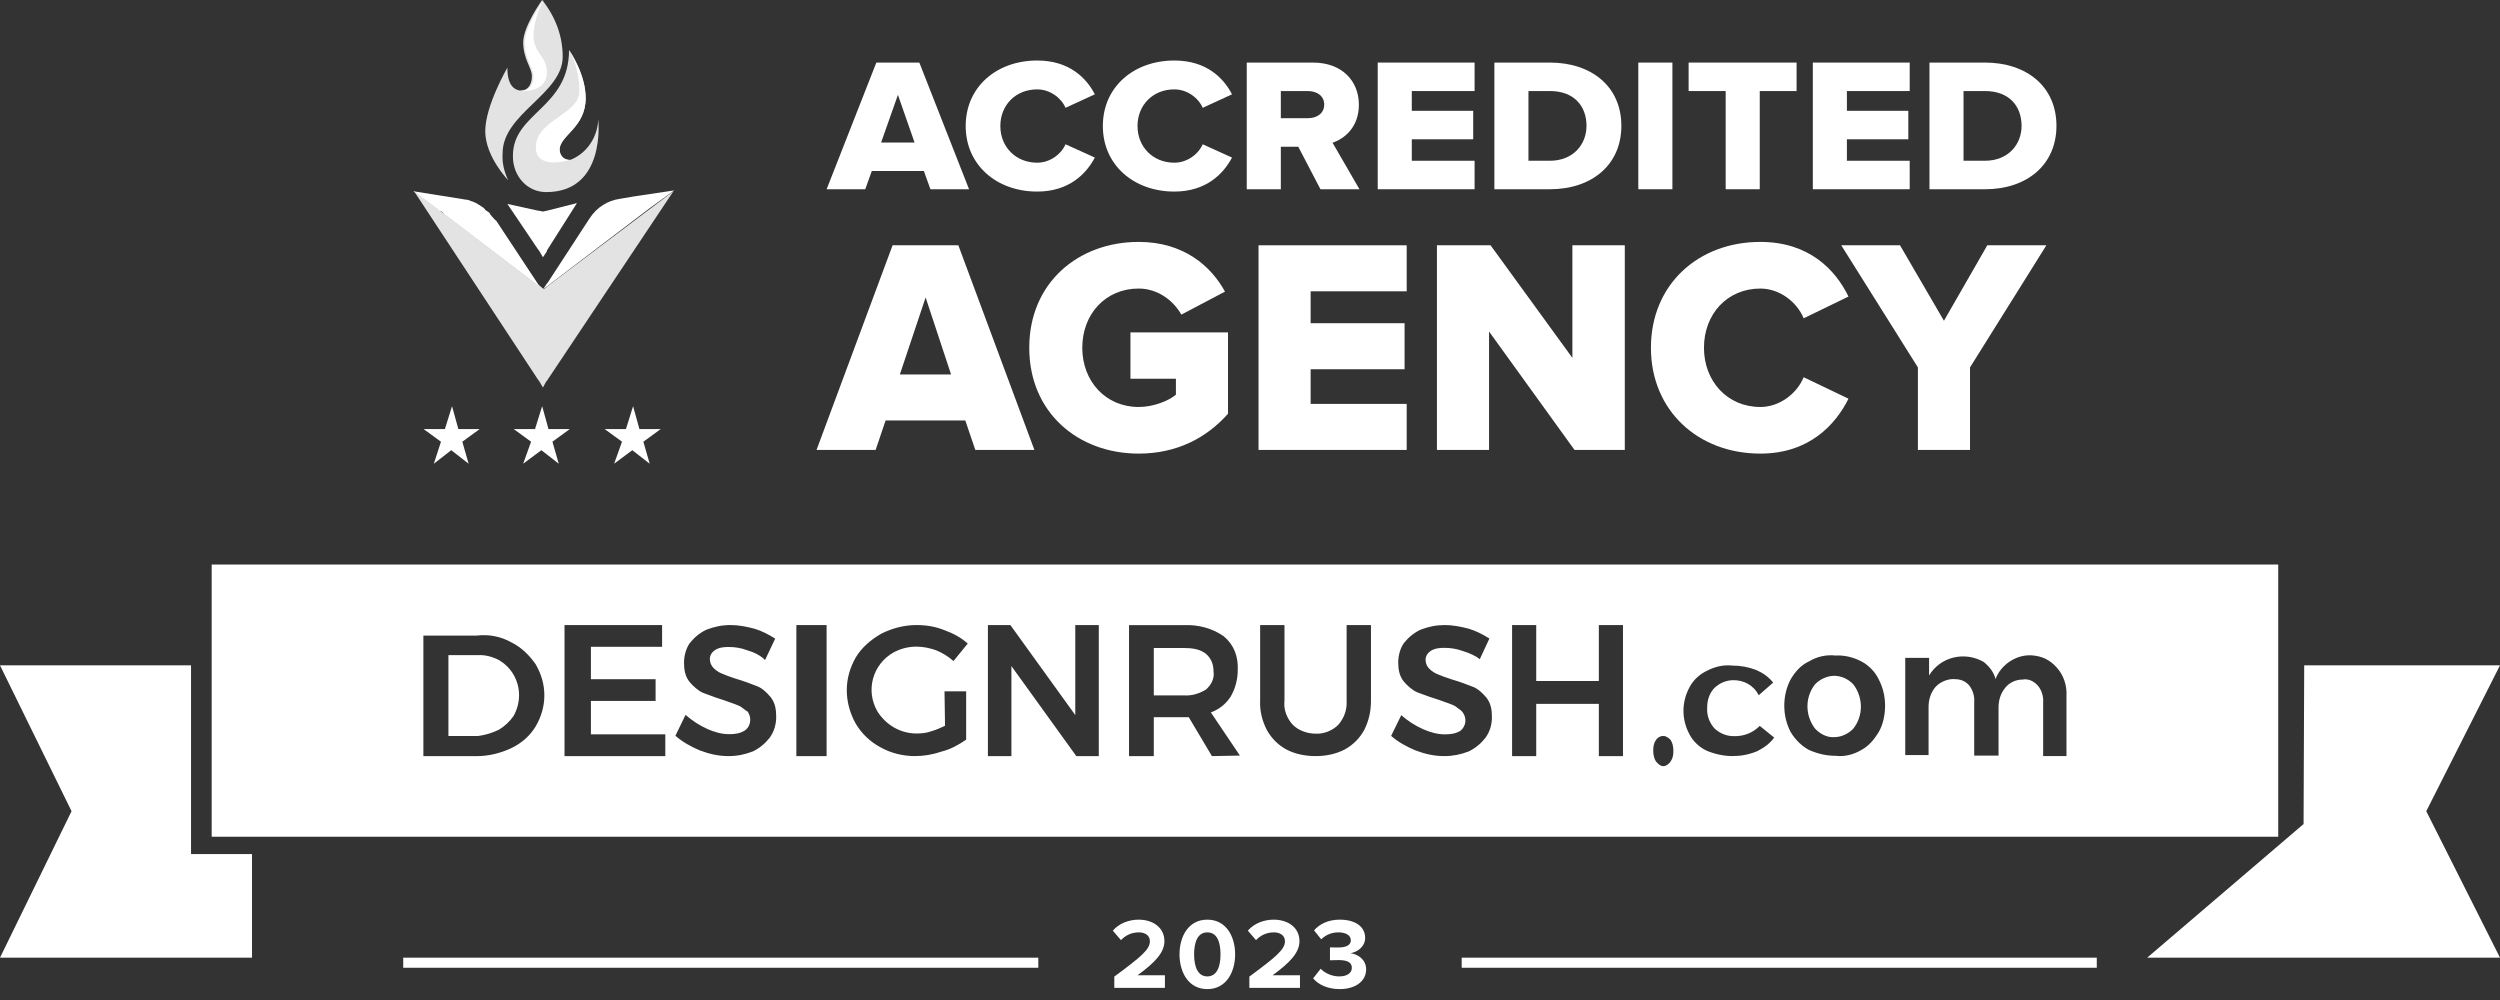
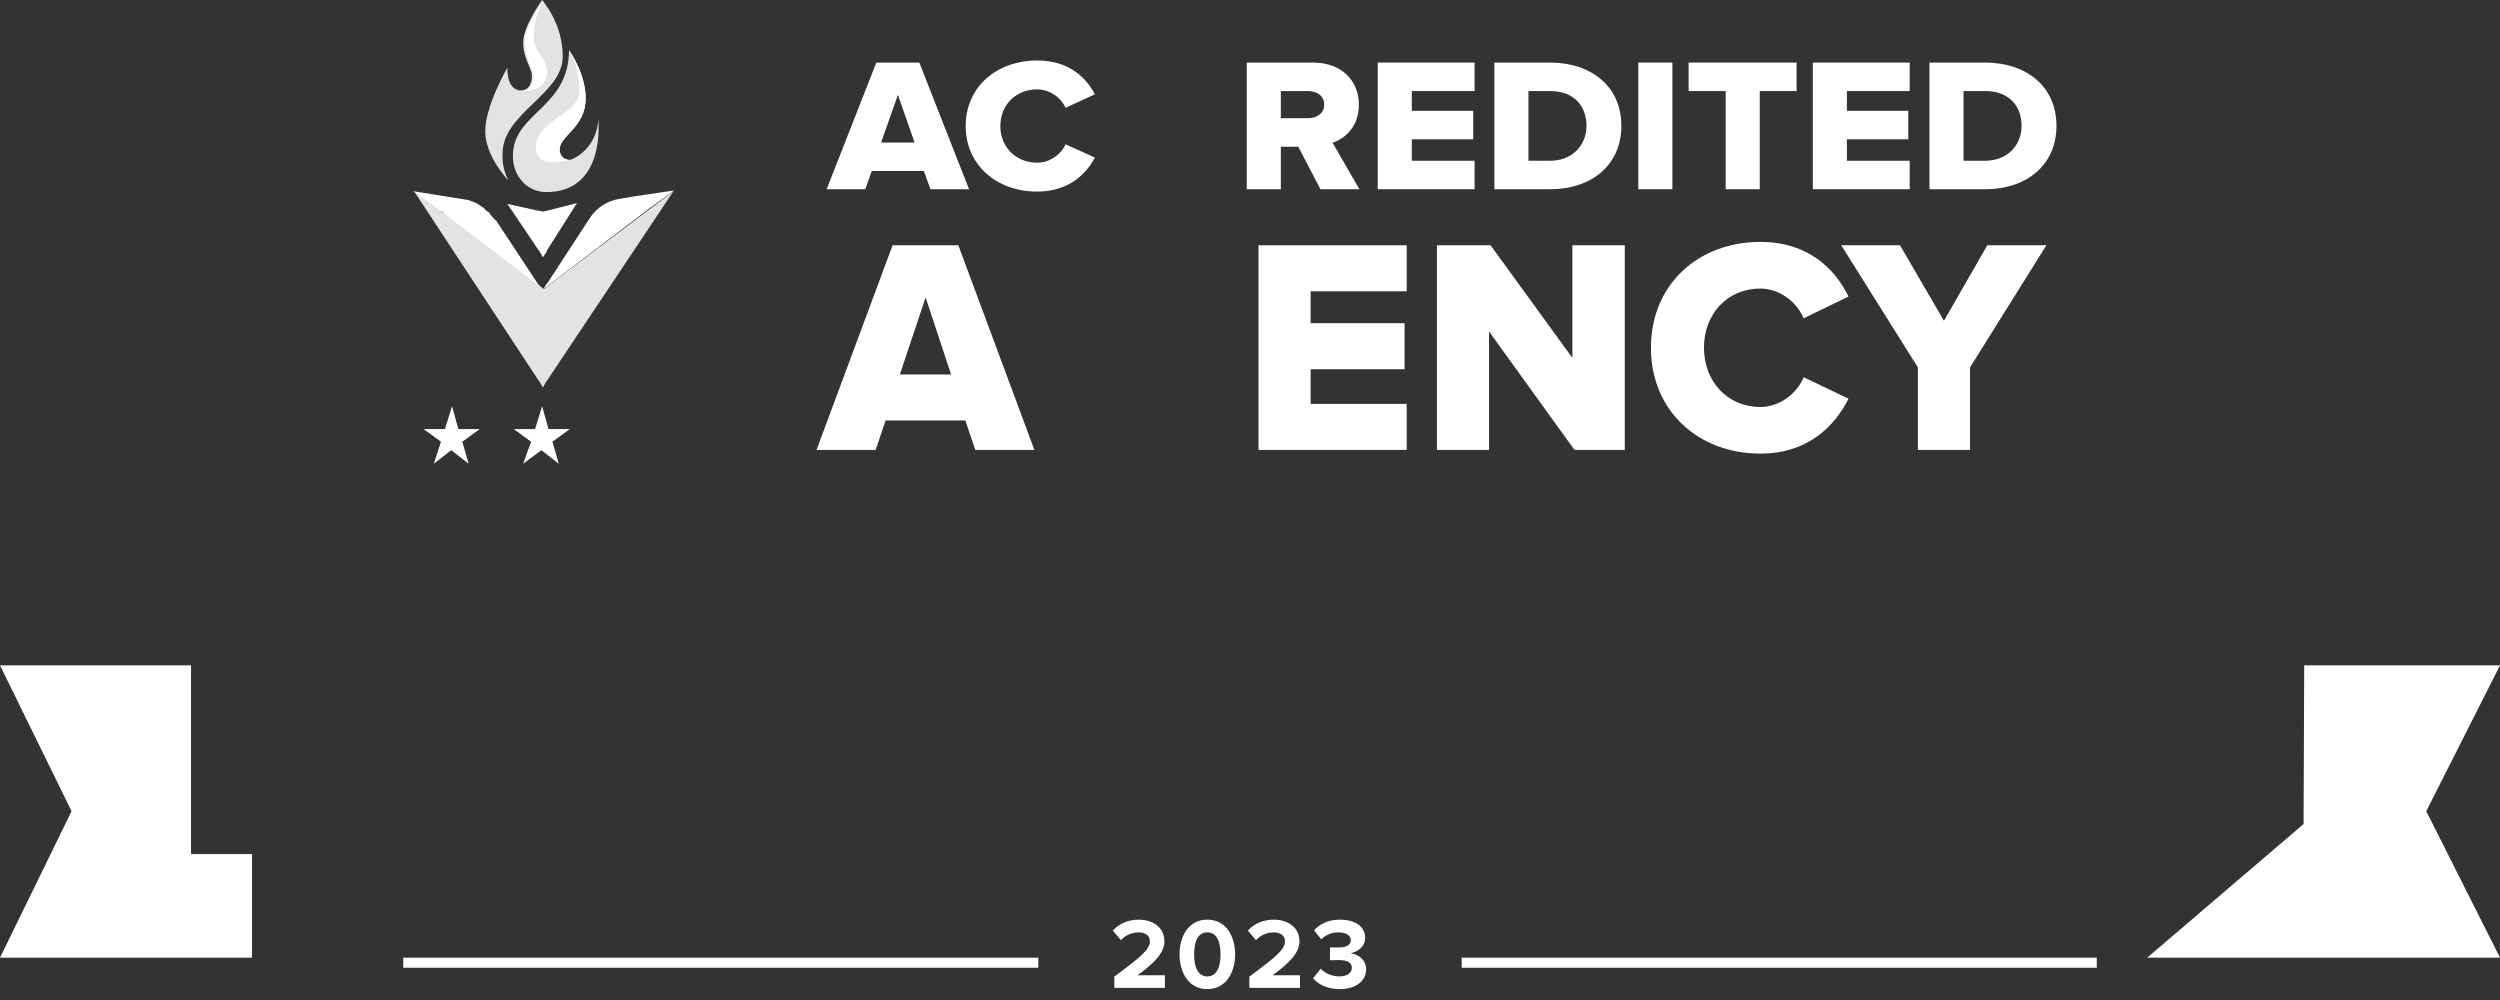
<svg xmlns="http://www.w3.org/2000/svg" width="145" height="58" viewBox="0 0 145 58" fill="none">
  <rect x="0" y="0" width="145" height="58" fill="#333333" stroke="none" />
  <path d="M14.617 55.545H0L4.15 47.049L0 38.59H11.08V49.535H14.617V55.545Z" fill="white" />
  <path d="M124.537 55.545H145L140.723 47.049L145 38.59H133.644L133.607 47.794L124.537 55.545Z" fill="white" />
-   <path fill-rule="evenodd" clip-rule="evenodd" d="M132.137 32.744H12.278V48.53H132.137V32.744ZM29.667 37.261C30.242 37.545 30.695 37.999 31.058 38.511C31.391 39.08 31.572 39.676 31.572 40.33C31.572 40.984 31.391 41.581 31.058 42.149C30.726 42.689 30.242 43.116 29.637 43.4C29.032 43.684 28.336 43.855 27.671 43.855H24.556V36.863H27.641C28.367 36.777 29.062 36.919 29.667 37.261ZM28.941 42.32C29.274 42.121 29.576 41.837 29.788 41.524C30.212 40.757 30.212 39.876 29.788 39.136C29.576 38.767 29.274 38.483 28.941 38.284C28.548 38.085 28.125 37.971 27.701 37.999H26.008V42.689H27.732C28.125 42.633 28.548 42.519 28.941 42.32ZM38.401 36.253H32.742V43.854H38.588V42.592H34.273V40.654H38.025V39.392H34.273V37.515H38.401V36.253ZM43.316 37.707C42.993 37.586 42.64 37.525 42.258 37.525C41.964 37.525 41.7 37.555 41.465 37.707C41.288 37.828 41.171 38.009 41.171 38.221C41.171 38.433 41.259 38.615 41.377 38.736C41.494 38.857 41.7 39.009 41.876 39.069C42.088 39.166 42.319 39.244 42.539 39.318C42.593 39.336 42.647 39.354 42.699 39.372C43.11 39.493 43.522 39.645 43.904 39.796C44.227 39.917 44.491 40.19 44.697 40.432C44.961 40.765 45.02 41.159 45.02 41.583C45.02 42.007 44.902 42.431 44.638 42.794C44.373 43.127 44.05 43.4 43.668 43.581C43.198 43.763 42.758 43.854 42.258 43.854C41.67 43.854 41.142 43.733 40.583 43.521C40.084 43.309 39.584 43.036 39.173 42.673L39.761 41.462C40.143 41.795 40.554 42.067 41.024 42.279C41.435 42.461 41.847 42.582 42.288 42.582C42.611 42.582 42.904 42.552 43.198 42.37C43.522 42.158 43.61 41.674 43.404 41.34C43.394 41.33 43.388 41.317 43.381 41.303C43.368 41.276 43.355 41.25 43.316 41.25C43.26 41.211 43.206 41.169 43.154 41.129C43.043 41.041 42.937 40.958 42.816 40.916C42.691 40.861 42.534 40.806 42.357 40.744L42.357 40.744C42.243 40.704 42.12 40.661 41.994 40.614C41.669 40.518 41.363 40.404 41.046 40.285L41.046 40.285L41.046 40.285L41.046 40.285L41.046 40.285L41.046 40.285L41.046 40.285L41.046 40.285L41.046 40.285L41.046 40.285C40.961 40.254 40.876 40.222 40.789 40.19C40.495 40.069 40.202 39.796 39.996 39.554C39.731 39.221 39.673 38.827 39.673 38.433C39.673 38.04 39.79 37.616 39.996 37.313C40.26 36.98 40.583 36.707 40.965 36.526C41.435 36.344 41.876 36.253 42.376 36.253C42.846 36.253 43.286 36.344 43.757 36.465C44.168 36.586 44.579 36.798 44.961 37.04L44.373 38.282C44.109 38.009 43.727 37.828 43.316 37.707ZM47.943 36.253H46.189V43.854H47.943V36.253ZM54.781 40.098H56.037V42.9C55.608 43.198 55.118 43.466 54.628 43.586C54.107 43.764 53.586 43.854 53.065 43.854C52.361 43.854 51.656 43.675 51.074 43.347C50.461 43.019 49.971 42.542 49.634 41.976C49.297 41.38 49.113 40.694 49.113 40.039C49.113 39.353 49.297 38.727 49.634 38.131C49.971 37.565 50.492 37.117 51.104 36.76C51.748 36.432 52.452 36.253 53.157 36.253C53.739 36.253 54.26 36.343 54.781 36.551C55.271 36.73 55.731 36.968 56.129 37.326L55.302 38.34C54.995 38.071 54.658 37.863 54.291 37.714C53.954 37.594 53.555 37.505 53.157 37.505C52.667 37.505 52.238 37.624 51.84 37.833C50.614 38.518 50.185 40.039 50.89 41.261C51.38 42.036 52.207 42.542 53.157 42.542C53.433 42.542 53.739 42.513 53.984 42.423C54.291 42.334 54.566 42.215 54.812 42.095L54.781 40.098ZM63.73 36.253H62.366V41.475L58.602 36.253H57.298V43.854H58.662V38.632L62.426 43.854H63.73V36.253ZM70.292 43.854L68.949 41.599H66.92V43.854H65.484V36.256H68.669C69.511 36.225 70.323 36.441 70.979 36.905C71.572 37.399 71.822 38.078 71.79 38.85C71.79 39.375 71.666 39.9 71.384 40.395C71.104 40.827 70.729 41.136 70.23 41.321L71.915 43.823L70.292 43.854ZM66.92 40.333H68.669C69.105 40.364 69.543 40.24 69.948 39.993C70.261 39.715 70.448 39.344 70.385 38.943C70.385 38.541 70.261 38.202 69.948 37.924C69.605 37.646 69.137 37.584 68.669 37.584H66.92V40.333ZM76.302 42.552C75.821 42.552 75.311 42.37 74.981 42.037C74.62 41.643 74.44 41.129 74.5 40.644V36.253H73.088V40.644C73.058 41.219 73.208 41.825 73.478 42.34C73.749 42.824 74.109 43.188 74.59 43.46C75.1 43.733 75.701 43.854 76.302 43.854C76.903 43.854 77.503 43.733 78.014 43.46C78.494 43.188 78.855 42.824 79.125 42.34C79.396 41.795 79.516 41.25 79.516 40.644V36.253H78.104V40.644C78.134 41.189 77.954 41.643 77.624 42.037C77.293 42.37 76.782 42.582 76.302 42.552ZM84.828 37.755C84.505 37.635 84.152 37.575 83.77 37.575C83.477 37.575 83.212 37.605 82.977 37.755C82.801 37.875 82.683 38.056 82.683 38.266C82.683 38.476 82.771 38.657 82.889 38.777C83.006 38.897 83.212 39.047 83.388 39.107C83.6 39.203 83.83 39.28 84.049 39.353C84.104 39.371 84.158 39.39 84.211 39.408C84.623 39.528 85.034 39.678 85.415 39.828C85.739 39.948 86.003 40.219 86.209 40.459C86.474 40.789 86.532 41.18 86.532 41.601C86.532 42.021 86.415 42.442 86.15 42.802C85.885 43.133 85.563 43.403 85.18 43.584C84.71 43.764 84.27 43.854 83.77 43.854C83.182 43.854 82.654 43.734 82.096 43.523C81.596 43.313 81.097 43.043 80.685 42.682L81.273 41.48C81.655 41.811 82.066 42.081 82.536 42.292C82.947 42.472 83.359 42.592 83.8 42.592C84.123 42.592 84.417 42.562 84.71 42.382C85.034 42.111 85.093 41.661 84.828 41.3L84.74 41.21C84.684 41.172 84.63 41.13 84.578 41.09L84.578 41.09C84.467 41.003 84.36 40.92 84.24 40.88C84.115 40.825 83.957 40.77 83.78 40.708C83.666 40.669 83.544 40.626 83.418 40.579C83.094 40.484 82.788 40.371 82.471 40.254C82.386 40.222 82.3 40.19 82.213 40.159C81.919 40.038 81.625 39.768 81.42 39.528C81.155 39.197 81.097 38.807 81.097 38.416C81.097 38.026 81.214 37.605 81.42 37.305C81.684 36.974 82.007 36.704 82.39 36.523C82.86 36.343 83.3 36.253 83.8 36.253C84.27 36.253 84.71 36.343 85.18 36.463C85.592 36.584 86.003 36.794 86.385 37.034L85.827 38.236C85.621 38.056 85.239 37.875 84.828 37.755ZM89.101 36.253H87.701V43.854H89.101V40.826H92.733V43.854H94.133V36.253H92.733V39.497H89.101V36.253ZM100.541 39.45C100.122 39.45 99.734 39.62 99.435 39.902C99.136 40.212 99.016 40.635 99.016 41.03C98.986 41.482 99.136 41.905 99.435 42.243C99.734 42.526 100.122 42.695 100.541 42.695C101.139 42.723 101.677 42.497 102.066 42.102L102.903 42.779C102.634 43.146 102.305 43.372 101.917 43.569C101.438 43.767 100.989 43.852 100.481 43.852C99.973 43.852 99.465 43.739 98.986 43.541C98.568 43.344 98.209 43.005 98 42.61C97.521 41.736 97.521 40.72 98 39.845C98.209 39.45 98.568 39.112 98.986 38.914C99.465 38.66 99.973 38.547 100.481 38.604C100.96 38.604 101.408 38.688 101.856 38.858C102.245 39.027 102.574 39.253 102.843 39.591L102.006 40.325C101.707 39.732 101.139 39.45 100.541 39.45ZM108.955 39.383C108.75 38.949 108.37 38.578 107.961 38.362C107.493 38.114 106.937 37.99 106.47 38.021C105.914 37.96 105.388 38.083 104.92 38.362C104.453 38.578 104.131 38.949 103.868 39.383C103.605 39.877 103.488 40.403 103.488 40.929C103.488 41.455 103.605 41.981 103.868 42.476C104.131 42.909 104.511 43.28 104.92 43.497C105.417 43.713 105.914 43.837 106.47 43.837C106.967 43.899 107.493 43.775 107.961 43.497C108.37 43.28 108.692 42.909 108.955 42.476C109.218 42.043 109.335 41.455 109.335 40.929C109.335 40.403 109.218 39.877 108.955 39.383ZM105.271 42.259C104.686 41.486 104.686 40.434 105.271 39.692C105.563 39.383 106.002 39.197 106.382 39.197C106.791 39.197 107.201 39.383 107.493 39.692C108.078 40.465 108.078 41.517 107.493 42.259C107.201 42.569 106.791 42.754 106.382 42.754C105.973 42.785 105.563 42.569 105.271 42.259ZM119.298 38.727C119.679 39.146 119.886 39.746 119.856 40.315V43.853H118.503V40.735C118.533 40.405 118.415 40.016 118.18 39.746C117.915 39.476 117.621 39.356 117.297 39.416C116.915 39.416 116.533 39.596 116.298 39.896C116.033 40.225 115.915 40.615 115.915 41.035V43.823H114.504V40.705C114.533 40.375 114.416 39.986 114.18 39.716C113.916 39.446 113.622 39.386 113.298 39.386C112.916 39.386 112.504 39.566 112.239 39.866C111.975 40.195 111.857 40.585 111.857 41.005V43.793H110.504V38.157H111.886V39.176C112.563 38.067 113.974 37.767 115.062 38.397C115.386 38.666 115.65 38.996 115.739 39.386C116.063 38.547 116.915 37.977 117.797 38.007C118.415 38.037 118.915 38.277 119.298 38.727ZM97.056 43.541C97.056 43.307 97.003 43.074 96.897 42.918C96.79 42.801 96.631 42.684 96.471 42.684C96.312 42.684 96.153 42.762 96.046 42.918C95.913 43.113 95.887 43.307 95.887 43.541C95.887 43.775 95.94 44.009 96.046 44.165C96.179 44.321 96.312 44.438 96.471 44.438C96.631 44.438 96.79 44.321 96.897 44.165C97.03 43.97 97.056 43.775 97.056 43.541Z" fill="white" />
  <path d="M60.222 55.545H23.387V56.13H60.222V55.545Z" fill="white" />
  <path d="M121.613 55.545H84.778V56.13H121.613V55.545Z" fill="white" />
  <path d="M67.565 57.298V56.567H65.975C66.986 55.831 67.536 55.252 67.536 54.585C67.536 53.808 66.881 53.34 66.045 53.34C65.501 53.34 64.922 53.539 64.543 53.977L65.016 54.527C65.279 54.252 65.618 54.077 66.063 54.077C66.384 54.077 66.694 54.24 66.694 54.585C66.694 55.065 66.226 55.462 64.63 56.643V57.298H67.565ZM70.024 57.368C71.141 57.368 71.638 56.357 71.638 55.351C71.638 54.346 71.141 53.34 70.024 53.34C68.908 53.34 68.411 54.346 68.411 55.351C68.411 56.357 68.908 57.368 70.024 57.368ZM70.024 56.632C69.469 56.632 69.258 56.07 69.258 55.351C69.258 54.632 69.469 54.077 70.024 54.077C70.586 54.077 70.79 54.632 70.79 55.351C70.79 56.07 70.58 56.632 70.024 56.632ZM75.398 57.298V56.567H73.808C74.819 55.831 75.369 55.252 75.369 54.585C75.369 53.808 74.714 53.34 73.878 53.34C73.334 53.34 72.755 53.539 72.375 53.977L72.849 54.527C73.112 54.252 73.451 54.077 73.896 54.077C74.217 54.077 74.527 54.24 74.527 54.585C74.527 55.065 74.059 55.462 72.463 56.643V57.298H75.398ZM77.7 57.368C78.635 57.368 79.237 56.895 79.237 56.222C79.237 55.638 78.723 55.328 78.325 55.287C78.758 55.211 79.179 54.889 79.179 54.398C79.179 53.749 78.617 53.34 77.705 53.34C77.021 53.34 76.53 53.603 76.214 53.96L76.629 54.48C76.904 54.217 77.243 54.077 77.624 54.077C78.027 54.077 78.349 54.229 78.349 54.538C78.349 54.825 78.056 54.954 77.624 54.954C77.477 54.954 77.208 54.954 77.138 54.948V55.696C77.197 55.69 77.46 55.684 77.624 55.684C78.167 55.684 78.407 55.825 78.407 56.135C78.407 56.427 78.144 56.632 77.67 56.632C77.29 56.632 76.863 56.468 76.6 56.187L76.162 56.743C76.448 57.093 76.986 57.368 77.7 57.368Z" fill="white" />
  <path d="M56.205 10.976L53.321 3.629H50.828L47.944 10.976H50.184L50.564 9.919H53.585L53.965 10.976H56.205ZM53.045 8.267H51.104L52.08 5.502L53.045 8.267Z" fill="white" />
  <path d="M60.158 11.111C62.008 11.111 63.007 10.075 63.501 9.139L61.801 8.368C61.548 8.951 60.893 9.436 60.158 9.436C58.906 9.436 58.02 8.511 58.02 7.31C58.02 6.098 58.906 5.184 60.158 5.184C60.893 5.184 61.548 5.669 61.801 6.253L63.501 5.471C63.007 4.512 62.008 3.51 60.158 3.51C57.802 3.51 56.01 5.041 56.01 7.31C56.01 9.568 57.802 11.111 60.158 11.111Z" fill="white" />
-   <path d="M68.113 11.111C69.963 11.111 70.963 10.075 71.457 9.139L69.756 8.368C69.503 8.951 68.849 9.436 68.113 9.436C66.861 9.436 65.976 8.511 65.976 7.31C65.976 6.098 66.861 5.184 68.113 5.184C68.849 5.184 69.503 5.669 69.756 6.253L71.457 5.471C70.963 4.512 69.963 3.51 68.113 3.51C65.758 3.51 63.965 5.041 63.965 7.31C63.965 9.568 65.758 11.111 68.113 11.111Z" fill="white" />
  <path d="M78.849 10.976L77.287 8.278C78.011 8.035 78.815 7.352 78.815 6.074C78.815 4.708 77.85 3.629 76.149 3.629H72.312V10.976H74.288V8.509H75.299L76.586 10.976H78.849ZM75.85 6.856H74.288V5.281H75.85C76.379 5.281 76.804 5.557 76.804 6.063C76.804 6.581 76.379 6.856 75.85 6.856Z" fill="white" />
  <path d="M85.526 10.976V9.324H81.884V8.079H85.446V6.427H81.884V5.281H85.526V3.629H79.908V10.976H85.526Z" fill="white" />
  <path d="M89.902 10.976C92.304 10.976 94.039 9.577 94.039 7.297C94.039 5.017 92.304 3.629 89.891 3.629H86.674V10.976H89.902ZM89.891 9.324H88.65V5.281H89.902C91.305 5.281 92.017 6.163 92.017 7.297C92.017 8.388 91.236 9.324 89.891 9.324Z" fill="white" />
  <path d="M96.999 10.976V3.629H95.022V10.976H96.999Z" fill="white" />
  <path d="M102.065 10.976V5.281H104.202V3.629H97.94V5.281H100.089V10.976H102.065Z" fill="white" />
  <path d="M110.762 10.976V9.324H107.12V8.079H110.682V6.427H107.12V5.281H110.762V3.629H105.144V10.976H110.762Z" fill="white" />
  <path d="M115.137 10.976C117.539 10.976 119.274 9.577 119.274 7.297C119.274 5.017 117.539 3.629 115.126 3.629H111.909V10.976H115.137ZM115.126 9.324H113.885V5.281H115.137C116.539 5.281 117.251 6.163 117.251 7.297C117.251 8.388 116.47 9.324 115.126 9.324Z" fill="white" />
  <path d="M59.995 26.096L55.584 14.227H51.77L47.359 26.096H50.786L51.366 24.387H55.988L56.568 26.096H59.995ZM55.162 21.718H52.192L53.686 17.252L55.162 21.718Z" fill="white" />
-   <path d="M66.041 26.309C68.255 26.309 69.978 25.402 71.225 23.996V19.281H65.566V21.968H68.203V22.893C67.781 23.249 66.902 23.605 66.041 23.605C64.125 23.605 62.772 22.11 62.772 20.17C62.772 18.213 64.125 16.736 66.041 16.736C67.183 16.736 68.079 17.466 68.519 18.248L71.049 16.914C70.241 15.437 68.659 14.031 66.041 14.031C62.544 14.031 59.697 16.398 59.697 20.17C59.697 23.943 62.544 26.309 66.041 26.309Z" fill="white" />
  <path d="M81.588 26.096V23.426H76.017V21.416H81.465V18.746H76.017V16.896H81.588V14.227H72.994V26.096H81.588Z" fill="white" />
  <path d="M94.238 26.096V14.227H91.198V20.757L86.453 14.227H83.342V26.096H86.365V19.227L91.321 26.096H94.238Z" fill="white" />
  <path d="M102.099 26.309C104.929 26.309 106.458 24.637 107.213 23.124L104.612 21.879C104.225 22.822 103.224 23.605 102.099 23.605C100.183 23.605 98.83 22.11 98.83 20.17C98.83 18.213 100.183 16.736 102.099 16.736C103.224 16.736 104.225 17.519 104.612 18.462L107.213 17.199C106.458 15.651 104.929 14.031 102.099 14.031C98.496 14.031 95.754 16.505 95.754 20.17C95.754 23.818 98.496 26.309 102.099 26.309Z" fill="white" />
  <path d="M114.261 26.096V21.309L118.69 14.227H115.263L112.749 18.604L110.201 14.227H106.792L111.238 21.309V26.096H114.261Z" fill="white" />
  <path d="M31.492 16.785C31.446 16.736 31.446 16.785 31.492 16.785L31.263 16.638L31.217 16.589L25.806 12.466C25.806 12.466 25.76 12.466 25.76 12.417L25.668 12.319L25.622 12.27H25.531L23.972 11.092L27.044 11.583C27.182 11.583 27.227 11.632 27.365 11.681C27.411 11.681 27.503 11.73 27.503 11.73C27.64 11.779 27.686 11.828 27.778 11.877C27.869 11.926 27.915 11.975 28.007 12.024C28.053 12.073 28.145 12.123 28.145 12.172C28.19 12.221 28.236 12.221 28.282 12.27C28.374 12.319 28.42 12.368 28.42 12.417C28.557 12.564 28.649 12.711 28.787 12.81L31.217 16.491L31.263 16.54L31.492 16.785Z" fill="white" />
  <path d="M31.491 22.478L31.262 22.085L31.216 22.036L24.017 11.092L25.576 12.27L25.851 12.466L31.262 16.589H31.308L31.491 16.736C31.491 16.736 31.537 16.736 31.537 16.785L31.767 16.589L39.058 11.092L31.721 22.085L31.675 22.135L31.491 22.478Z" fill="#E3E3E3" />
  <path d="M31.491 14.92L31.262 14.528L31.216 14.479L29.428 11.828L31.216 12.221H31.262L31.491 12.27L31.721 12.221L33.463 11.779L31.721 14.528V14.577L31.491 14.92Z" fill="white" />
  <path d="M39.105 11.043L36.812 11.386L35.941 11.534C35.253 11.632 34.611 12.025 34.198 12.663L31.768 16.393L31.722 16.442L31.493 16.785L31.768 16.491L31.814 16.442L31.493 16.785L37.683 12.074L39.105 11.043Z" fill="white" />
  <path d="M32.637 3.288C32.637 5.448 29.152 6.577 29.152 8.883C29.107 9.423 29.244 9.963 29.473 10.454C29.473 10.454 28.144 9.08 28.144 7.607C28.144 6.135 29.427 3.926 29.427 3.926C29.427 4.908 29.794 5.202 30.161 5.251H30.207C30.62 5.251 30.849 4.908 30.849 4.417C30.849 3.926 30.345 3.436 30.345 2.454C30.345 1.521 31.445 0 31.445 0C32.225 0.982 32.637 2.11 32.637 3.288Z" fill="#E3E3E3" />
  <path d="M31.675 11.142C30.575 11.142 29.749 10.209 29.749 9.08V9.031C29.749 6.528 33.005 6.283 33.005 2.896C33.096 3.044 33.968 4.32 33.968 5.694C33.968 7.412 32.455 7.853 32.455 8.688C32.455 9.031 32.592 9.277 33.051 9.277C33.096 9.277 33.142 9.277 33.188 9.228C34.059 8.835 34.656 7.952 34.701 6.921C34.701 6.97 35.16 11.142 31.675 11.142Z" fill="#E3E3E3" />
  <path d="M33.096 9.277C33.142 9.277 33.188 9.277 33.234 9.228C32.775 9.375 31.079 9.817 31.079 8.541C31.079 6.97 33.601 6.626 33.601 5.301C33.601 4.467 33.417 3.633 33.005 2.896C33.096 3.044 33.968 4.32 33.968 5.694C33.968 7.412 32.454 7.853 32.454 8.688C32.5 9.031 32.684 9.277 33.096 9.277Z" fill="white" />
  <path d="M31.721 4.172C31.721 5.399 30.254 5.301 30.162 5.251H30.3C30.712 5.251 30.942 4.908 30.942 4.417C30.942 3.926 30.437 3.436 30.437 2.454C30.437 1.521 31.538 0 31.538 0C31.171 0.638 30.988 1.325 30.942 2.012C30.942 3.141 31.721 3.239 31.721 4.172Z" fill="white" />
  <path d="M30.803 25.62L29.794 24.884H31.032L31.445 23.559L31.812 24.884H33.05L32.041 25.62L32.408 26.896L31.399 26.111L30.344 26.896L30.803 25.62Z" fill="white" />
-   <path d="M36.077 25.62L35.068 24.884H36.306L36.719 23.559L37.086 24.884H38.324L37.315 25.62L37.682 26.896L36.673 26.111L35.619 26.896L36.077 25.62Z" fill="white" />
  <path d="M25.576 25.62L24.567 24.884H25.805L26.218 23.559L26.584 24.884H27.823L26.814 25.62L27.181 26.896L26.172 26.111L25.163 26.896L25.576 25.62Z" fill="white" />
</svg>